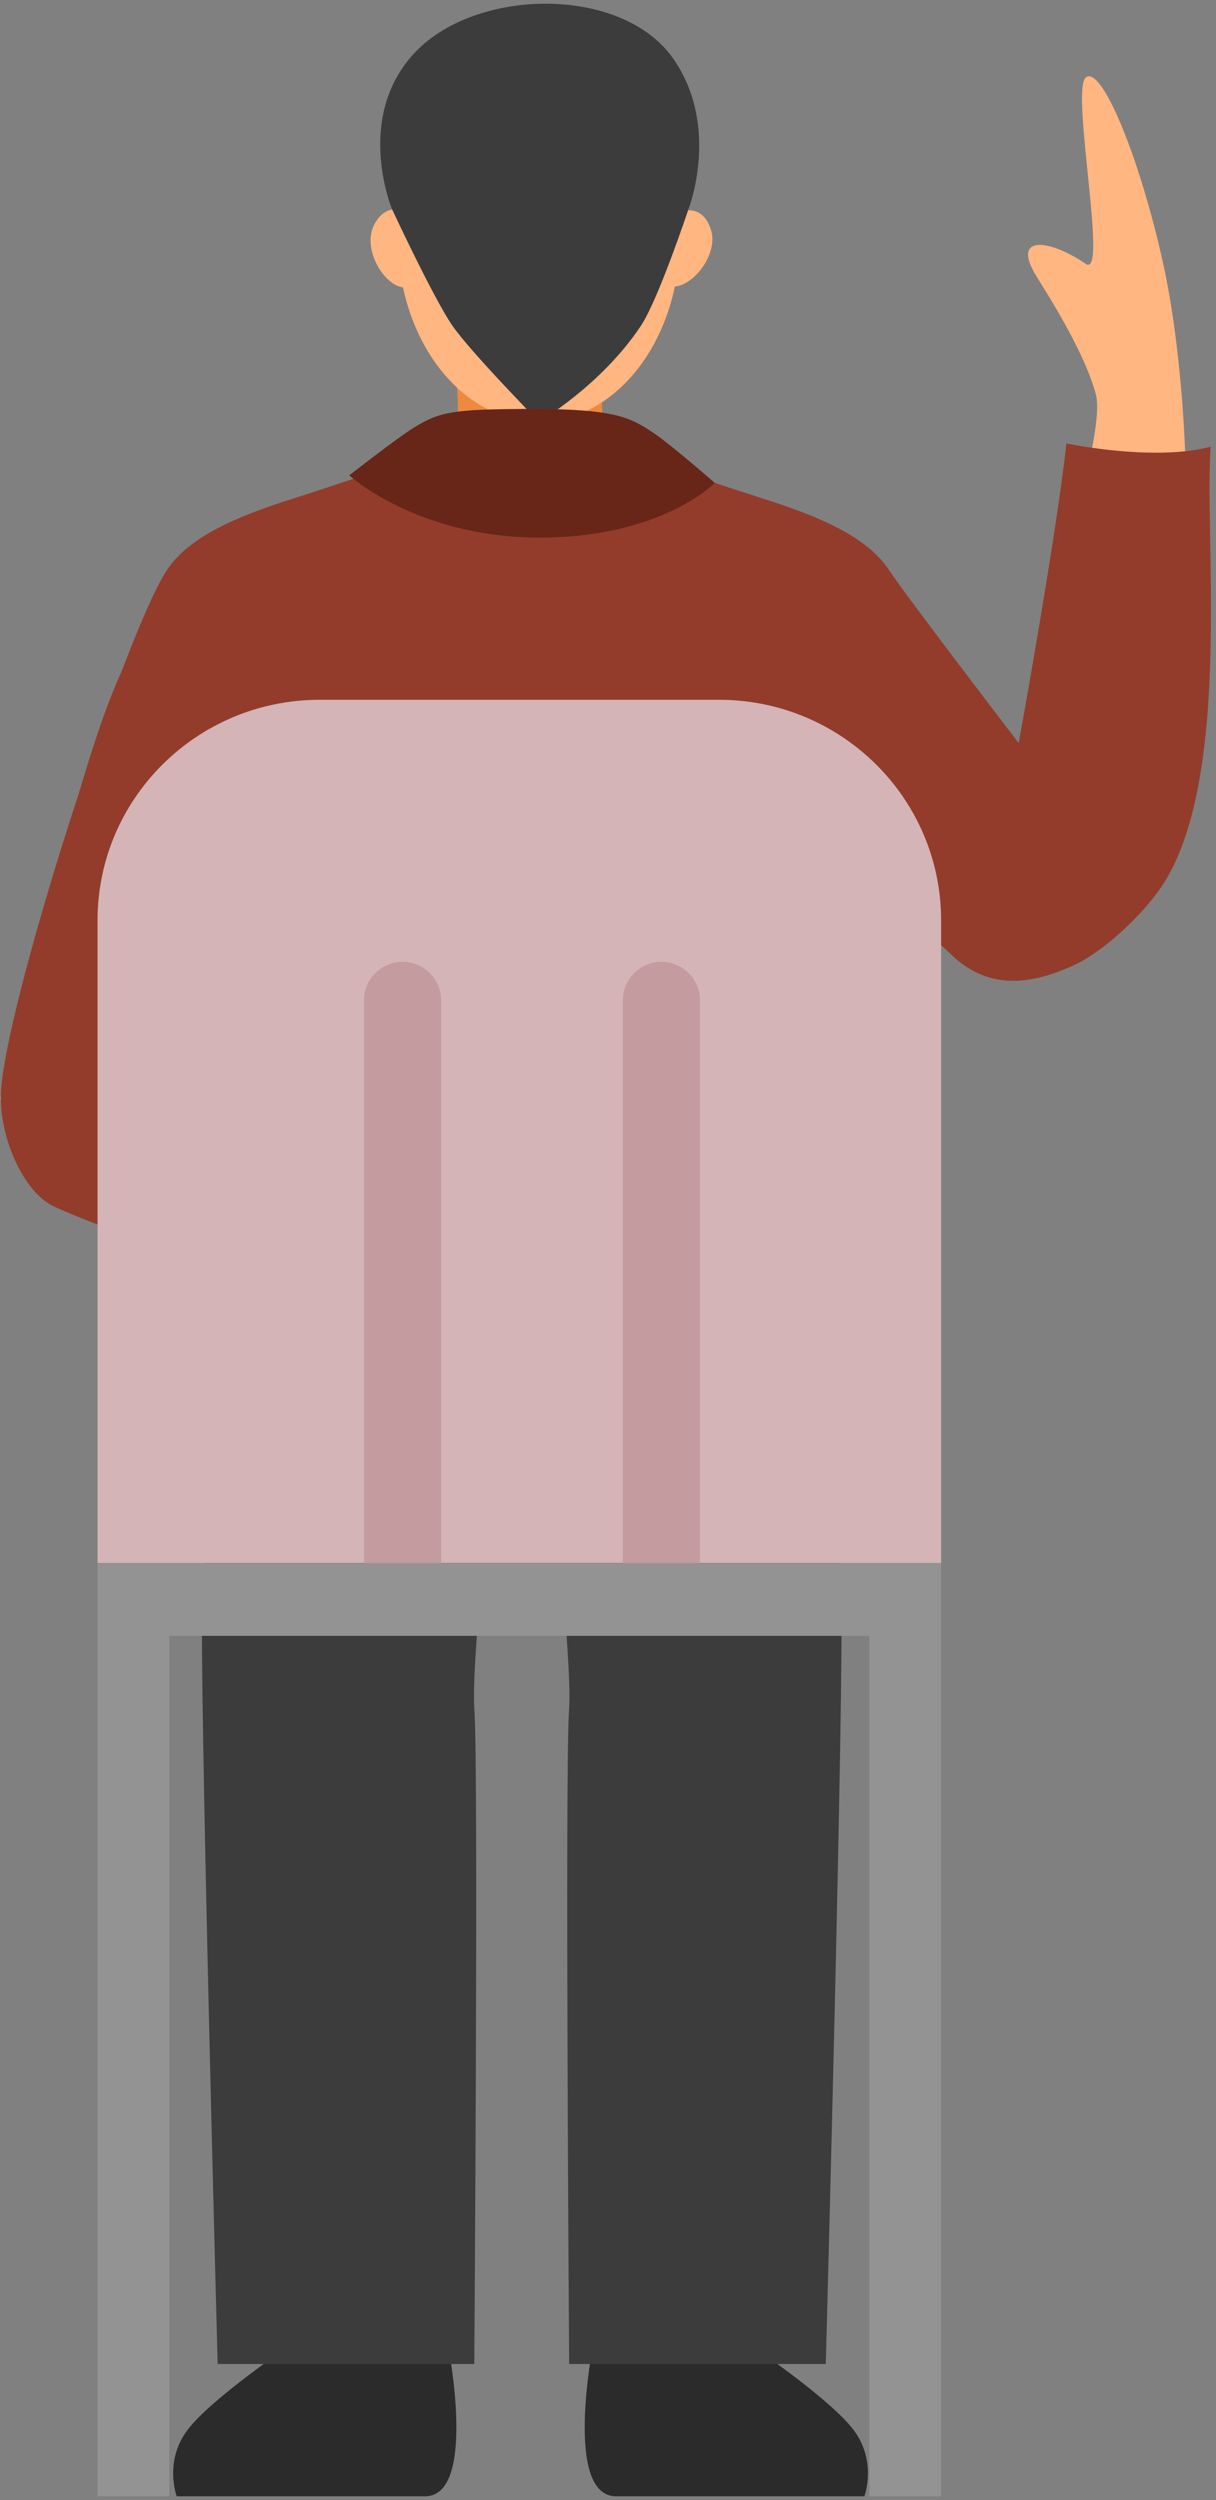
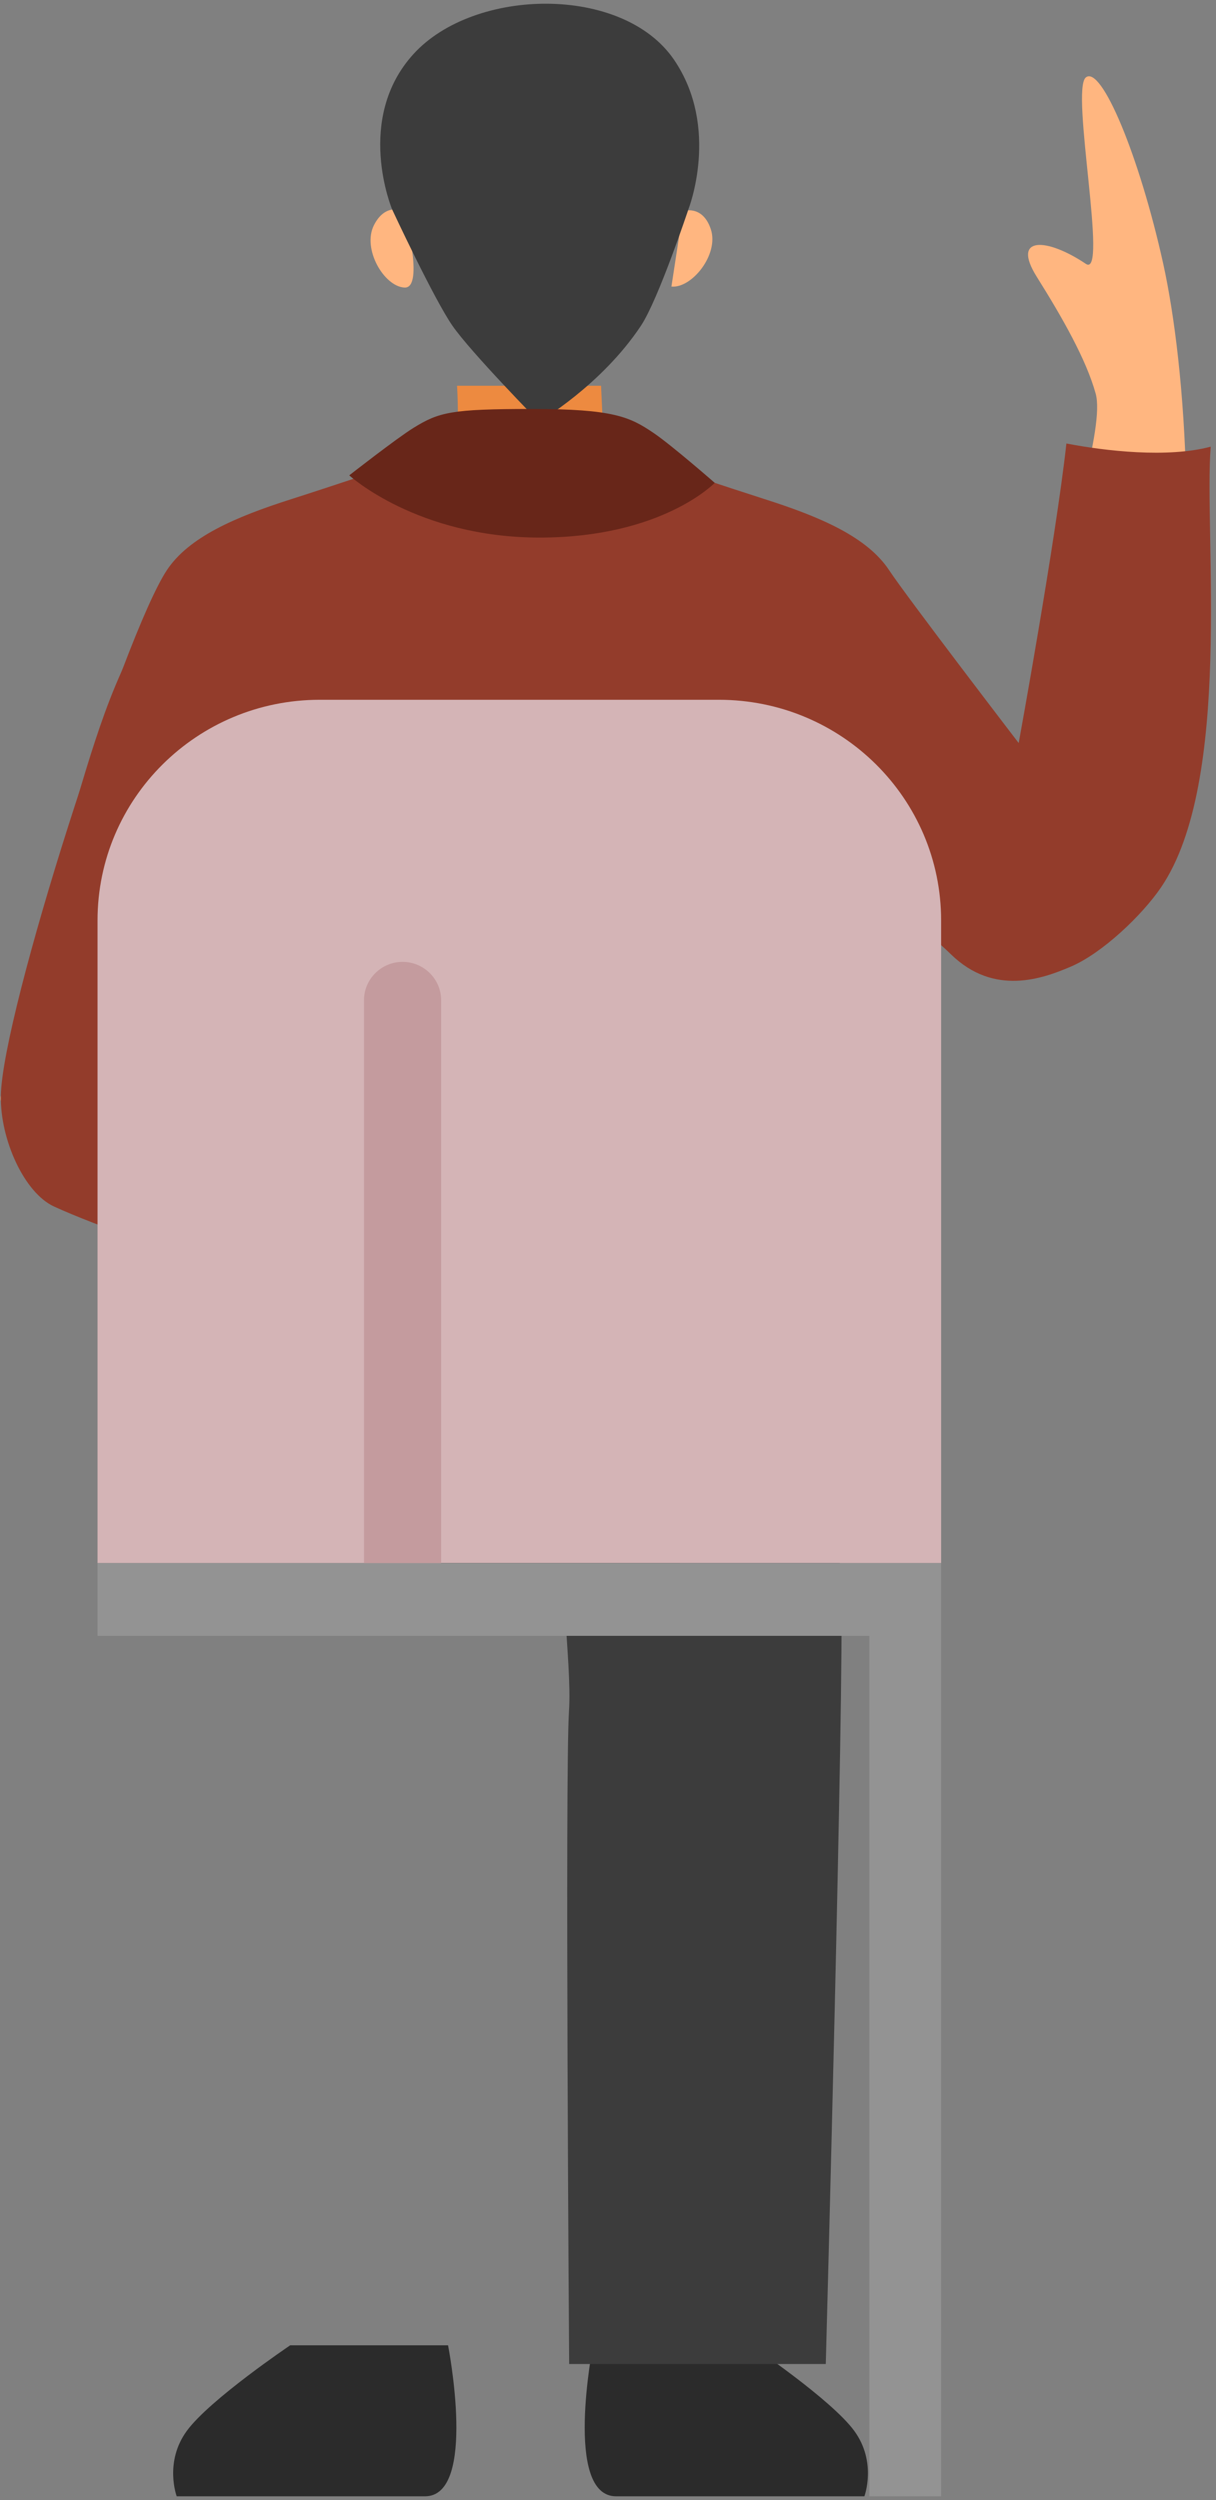
<svg xmlns="http://www.w3.org/2000/svg" width="199" height="409" viewBox="0 0 199 409" fill="none">
  <rect x="0" y="0" width="199" height="409" fill="#808080" stroke="none" />
  <g id="rrrr">
    <g id="Group">
      <path id="Vector" d="M47.493 383.676C47.493 383.676 34.345 392.534 30.585 397.661C26.826 402.787 28.918 408.381 28.918 408.381C28.918 408.381 40.922 408.381 48.905 408.381C56.889 408.381 62.774 408.381 69.544 408.381C78.185 408.381 73.326 383.676 73.326 383.676H47.493Z" fill="#2B2B2B" />
      <path id="Vector_2" d="M122.882 383.676C122.882 383.676 136.03 392.534 139.789 397.661C143.549 402.787 141.457 408.381 141.457 408.381C141.457 408.381 129.453 408.381 121.47 408.381C113.486 408.381 107.601 408.381 100.831 408.381C92.19 408.381 97.049 383.676 97.049 383.676H122.882Z" fill="#2B2B2B" />
-       <path id="Vector_3" d="M49.495 223C35.631 224.964 33.607 246.281 33.097 260.574C32.587 274.868 35.62 386.737 35.62 386.737H77.618C77.618 386.737 78.309 289.967 77.646 279.933C76.529 263.062 88.946 217.406 49.495 223Z" fill="#3C3C3C" />
      <path id="Vector_4" d="M121.266 223C135.135 224.964 137.153 246.281 137.664 260.574C138.18 274.868 135.141 386.737 135.141 386.737H93.143C93.143 386.737 92.451 289.967 93.115 279.933C94.226 263.062 81.808 217.406 121.266 223Z" fill="#3C3C3C" />
      <g id="Group_2">
        <g id="Group_3">
          <path id="Vector_5" d="M74.795 63.106C74.795 63.106 75.39 71.598 74.069 76.533C73.286 79.454 88.159 92.425 88.159 92.425C88.159 92.425 98.195 83.736 99.017 76.533C98.688 70.45 98.365 63.106 98.365 63.106H74.795Z" fill="#ED8A40" />
          <g id="Group_4">
            <g id="Group_5">
              <path id="Vector_6" d="M66.147 34.563C66.147 34.563 63.142 32.981 61.192 36.848C59.247 40.708 62.836 46.87 66.198 47.045C69.561 47.219 66.147 34.563 66.147 34.563Z" fill="#FFB680" />
-               <path id="Vector_7" d="M111.768 34.54C111.768 34.54 114.977 33.415 116.332 37.517C117.687 41.62 113.231 47.191 109.88 46.882C106.523 46.566 111.768 34.54 111.768 34.54Z" fill="#FFB680" />
-               <path id="Vector_8" d="M111.264 38.902C111.264 55.514 100.927 68.986 88.181 68.986C75.435 68.986 65.099 55.52 65.099 38.902C65.099 22.289 75.435 8.817 88.181 8.817C100.933 8.823 111.264 22.289 111.264 38.902Z" fill="#FFB680" />
+               <path id="Vector_7" d="M111.768 34.54C111.768 34.54 114.977 33.415 116.332 37.517C117.687 41.62 113.231 47.191 109.88 46.882Z" fill="#FFB680" />
            </g>
          </g>
        </g>
      </g>
      <path id="Vector_9" d="M23.594 187.856C23.81 186.933 24.048 185.993 24.224 185.115C28.153 165.34 38.319 144.682 38.319 144.682L10.207 140.478C10.207 140.478 4.566 160.287 0.143 179.285C-0.878 183.652 15.566 190.186 23.594 187.856Z" fill="#FFB680" />
      <g id="Group_6">
        <path id="Vector_10" d="M150.659 112.74C146.038 101.569 142.8 96.69 131.177 90.376C123.488 86.201 99.017 76.538 99.017 76.538C99.017 76.538 96.703 83.004 86.628 83.004C77.868 83.004 74.069 76.538 74.069 76.538C74.069 76.538 44.902 86.471 36.131 90.815C27.376 95.154 21.842 103.759 17.119 116.713C13.082 127.794 8.841 144.676 8.841 144.676L29.837 149.499C32.451 142.386 38.455 126.043 40.706 120.129C43.615 112.481 47.323 110.472 48.622 124.231C49.92 137.991 52.347 169.364 55.255 180.872C56.344 185.188 43.201 213.681 47.3 220.102L79.971 215.78H99.017L127.996 219.601C128.546 213.5 113.645 186.027 113.067 184.997C111.819 182.786 116.798 161.137 118.034 149.431C118.612 143.99 124.044 127.118 124.214 122.521C124.464 115.756 130.905 128.936 132.305 132.358C133.938 136.342 161.137 143.224 161.137 143.224C161.137 143.224 153.777 120.275 150.659 112.74Z" fill="#933C2B" />
        <path id="Vector_11" d="M48.622 124.231C47.323 110.472 43.615 112.487 40.706 120.129C38.455 126.044 32.445 142.386 29.837 149.499L36.131 150.945L43.042 131.125L47.301 198.087H64.067C59.967 191.666 56.344 185.183 55.255 180.867C52.347 169.364 49.92 137.991 48.622 124.231Z" fill="#BCBCBC" />
      </g>
      <path id="Vector_12" d="M110.294 9.757C101.913 -2.5 77.629 -2.072 67.684 8.823C57.977 19.453 64.168 34.248 64.168 34.248C64.168 34.248 70.984 48.879 74.045 53.291C77.05 57.63 88.192 68.986 88.192 68.986C88.192 68.986 98.37 63.106 104.89 53.291C107.742 49.003 112.658 34.248 112.658 34.248C112.658 34.248 117.92 20.922 110.294 9.757Z" fill="#3C3C3C" />
      <path id="Vector_13" d="M111.263 214.941H60.642V264.784H111.263V214.941Z" fill="#2B2B2B" />
      <path id="Vector_14" d="M64.429 96.33V76.133C64.429 76.133 54.036 79.628 47.646 81.665C38.489 84.586 30.891 87.861 27.302 93.286C20.243 103.956 0.353 165.695 0.137 179.28C0.018 186.438 3.981 195.149 8.841 197.378C23.095 203.917 60.642 214.947 60.642 214.947L67.145 195.448L29.774 173.72L43.337 135.762C44.131 178.638 22.347 231.835 22.347 231.835C22.347 231.835 42.929 243.872 54.649 243.731C65.484 206.219 65.218 131.075 64.429 96.33Z" fill="#933C2B" />
      <path id="Vector_15" d="M190.366 43.162C186.46 25.48 180.228 10.601 177.694 12.672C175.159 14.743 181.413 45.666 177.694 43.162C171.355 38.896 165.441 38.541 169.665 45.278C173.889 52.014 177.745 58.789 179.304 64.372C180.863 69.954 174.558 87.9 172.024 103.899C169.489 119.893 165.328 117.236 167.176 130.951C168.474 140.579 173.889 154.744 180.455 146.415C183.239 142.881 188.478 138.008 190.366 127.934C196.7 94.119 194.057 59.892 190.366 43.162Z" fill="#FFB680" />
      <path id="Vector_16" d="M108.383 96.33V76.133C108.383 76.133 118.782 79.628 125.167 81.665C134.324 84.586 141.921 87.861 145.51 93.286C148.481 97.777 166.711 121.558 166.711 121.558C166.711 121.558 172.755 88.469 174.518 72.554C180.863 73.775 191.08 74.963 198.134 73.072C196.994 87.169 201.813 127.856 189.992 145.188C186.913 149.707 180.415 155.931 175.221 158.143C170.691 160.073 162.708 163.039 155.62 156.117C148.742 149.398 129.47 135.762 129.47 135.762C128.676 178.638 150.46 231.835 150.46 231.835C150.46 231.835 129.878 243.872 118.158 243.731C107.329 206.219 107.595 131.075 108.383 96.33Z" fill="#933C2B" />
      <path id="Vector_17" d="M124.209 214.716H47.301V224.486H124.209V214.716Z" fill="white" />
-       <path id="Vector_18" d="M65.966 195.194C65.966 195.194 77.227 197.541 92.683 201.008C108.134 204.474 109.96 211.182 108.054 214.711C96.278 214.711 57.676 214.941 57.676 214.941C57.676 214.941 54.065 198.886 65.966 195.194Z" fill="#FFB680" />
      <path id="Vector_19" d="M57.155 77.765C57.155 77.765 68.263 87.945 88.317 87.945C108.378 87.945 116.968 78.992 116.968 78.992C116.968 78.992 109.949 72.858 106.977 70.844C103.06 68.182 100.338 66.904 87.059 66.904C73.785 66.904 71.846 67.428 67.673 69.994C64.895 71.71 57.155 77.765 57.155 77.765Z" fill="#682619" />
    </g>
    <g id="Group_7">
-       <path id="Vector_20" d="M27.705 267.615H15.962V408.381H27.705V267.615Z" fill="#939393" />
      <path id="Vector_21" d="M154.015 267.615H142.272V408.381H154.015V267.615Z" fill="#939393" />
      <path id="Vector_22" d="M154.015 255.712V150.574C154.015 130.641 137.731 114.479 117.648 114.479H52.329C32.246 114.479 15.962 130.641 15.962 150.574V255.712H154.015Z" fill="#D4B4B6" />
      <path id="Vector_23" d="M72.192 261.649V163.618C72.192 160.174 69.351 157.355 65.881 157.355C62.411 157.355 59.57 160.174 59.57 163.618V261.649H72.192Z" fill="#C49B9E" />
-       <path id="Vector_24" d="M114.552 261.649V163.618C114.552 160.174 111.711 157.355 108.241 157.355C104.771 157.355 101.931 160.174 101.931 163.618V261.649H114.552Z" fill="#C49B9E" />
      <path id="Vector_25" d="M154.015 255.712H15.962V267.615H154.015V255.712Z" fill="#939393" />
    </g>
  </g>
</svg>